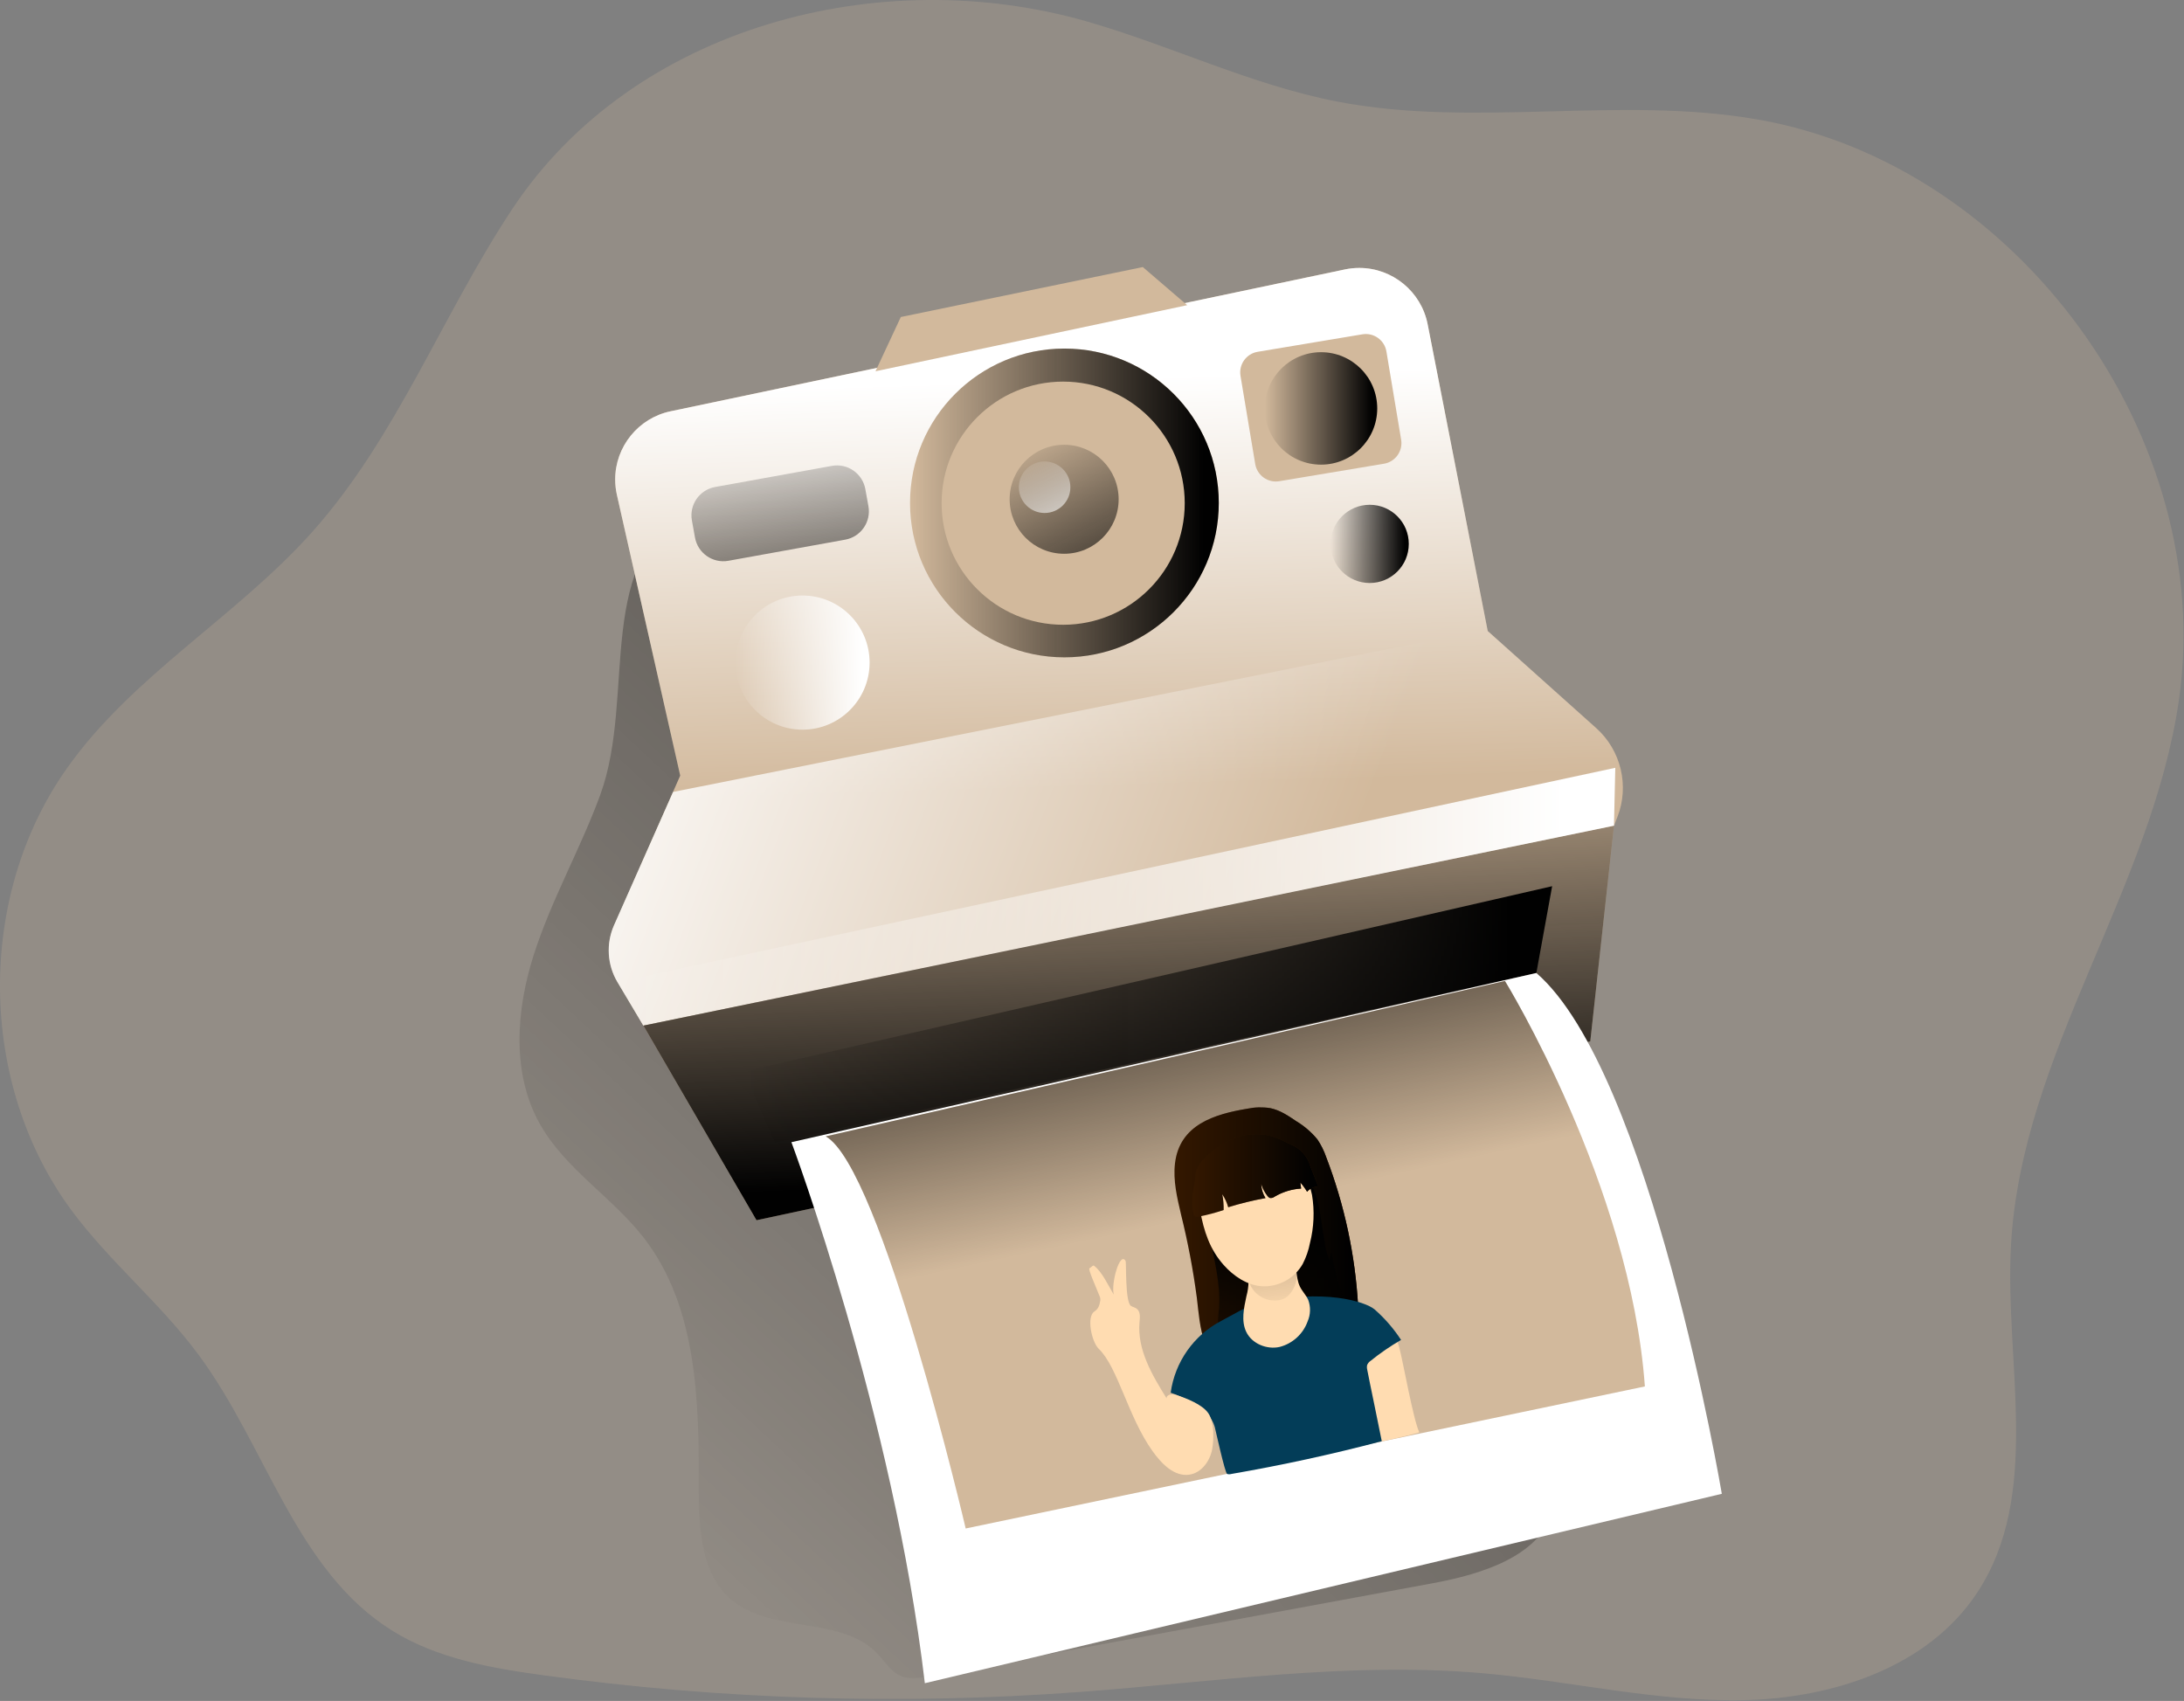
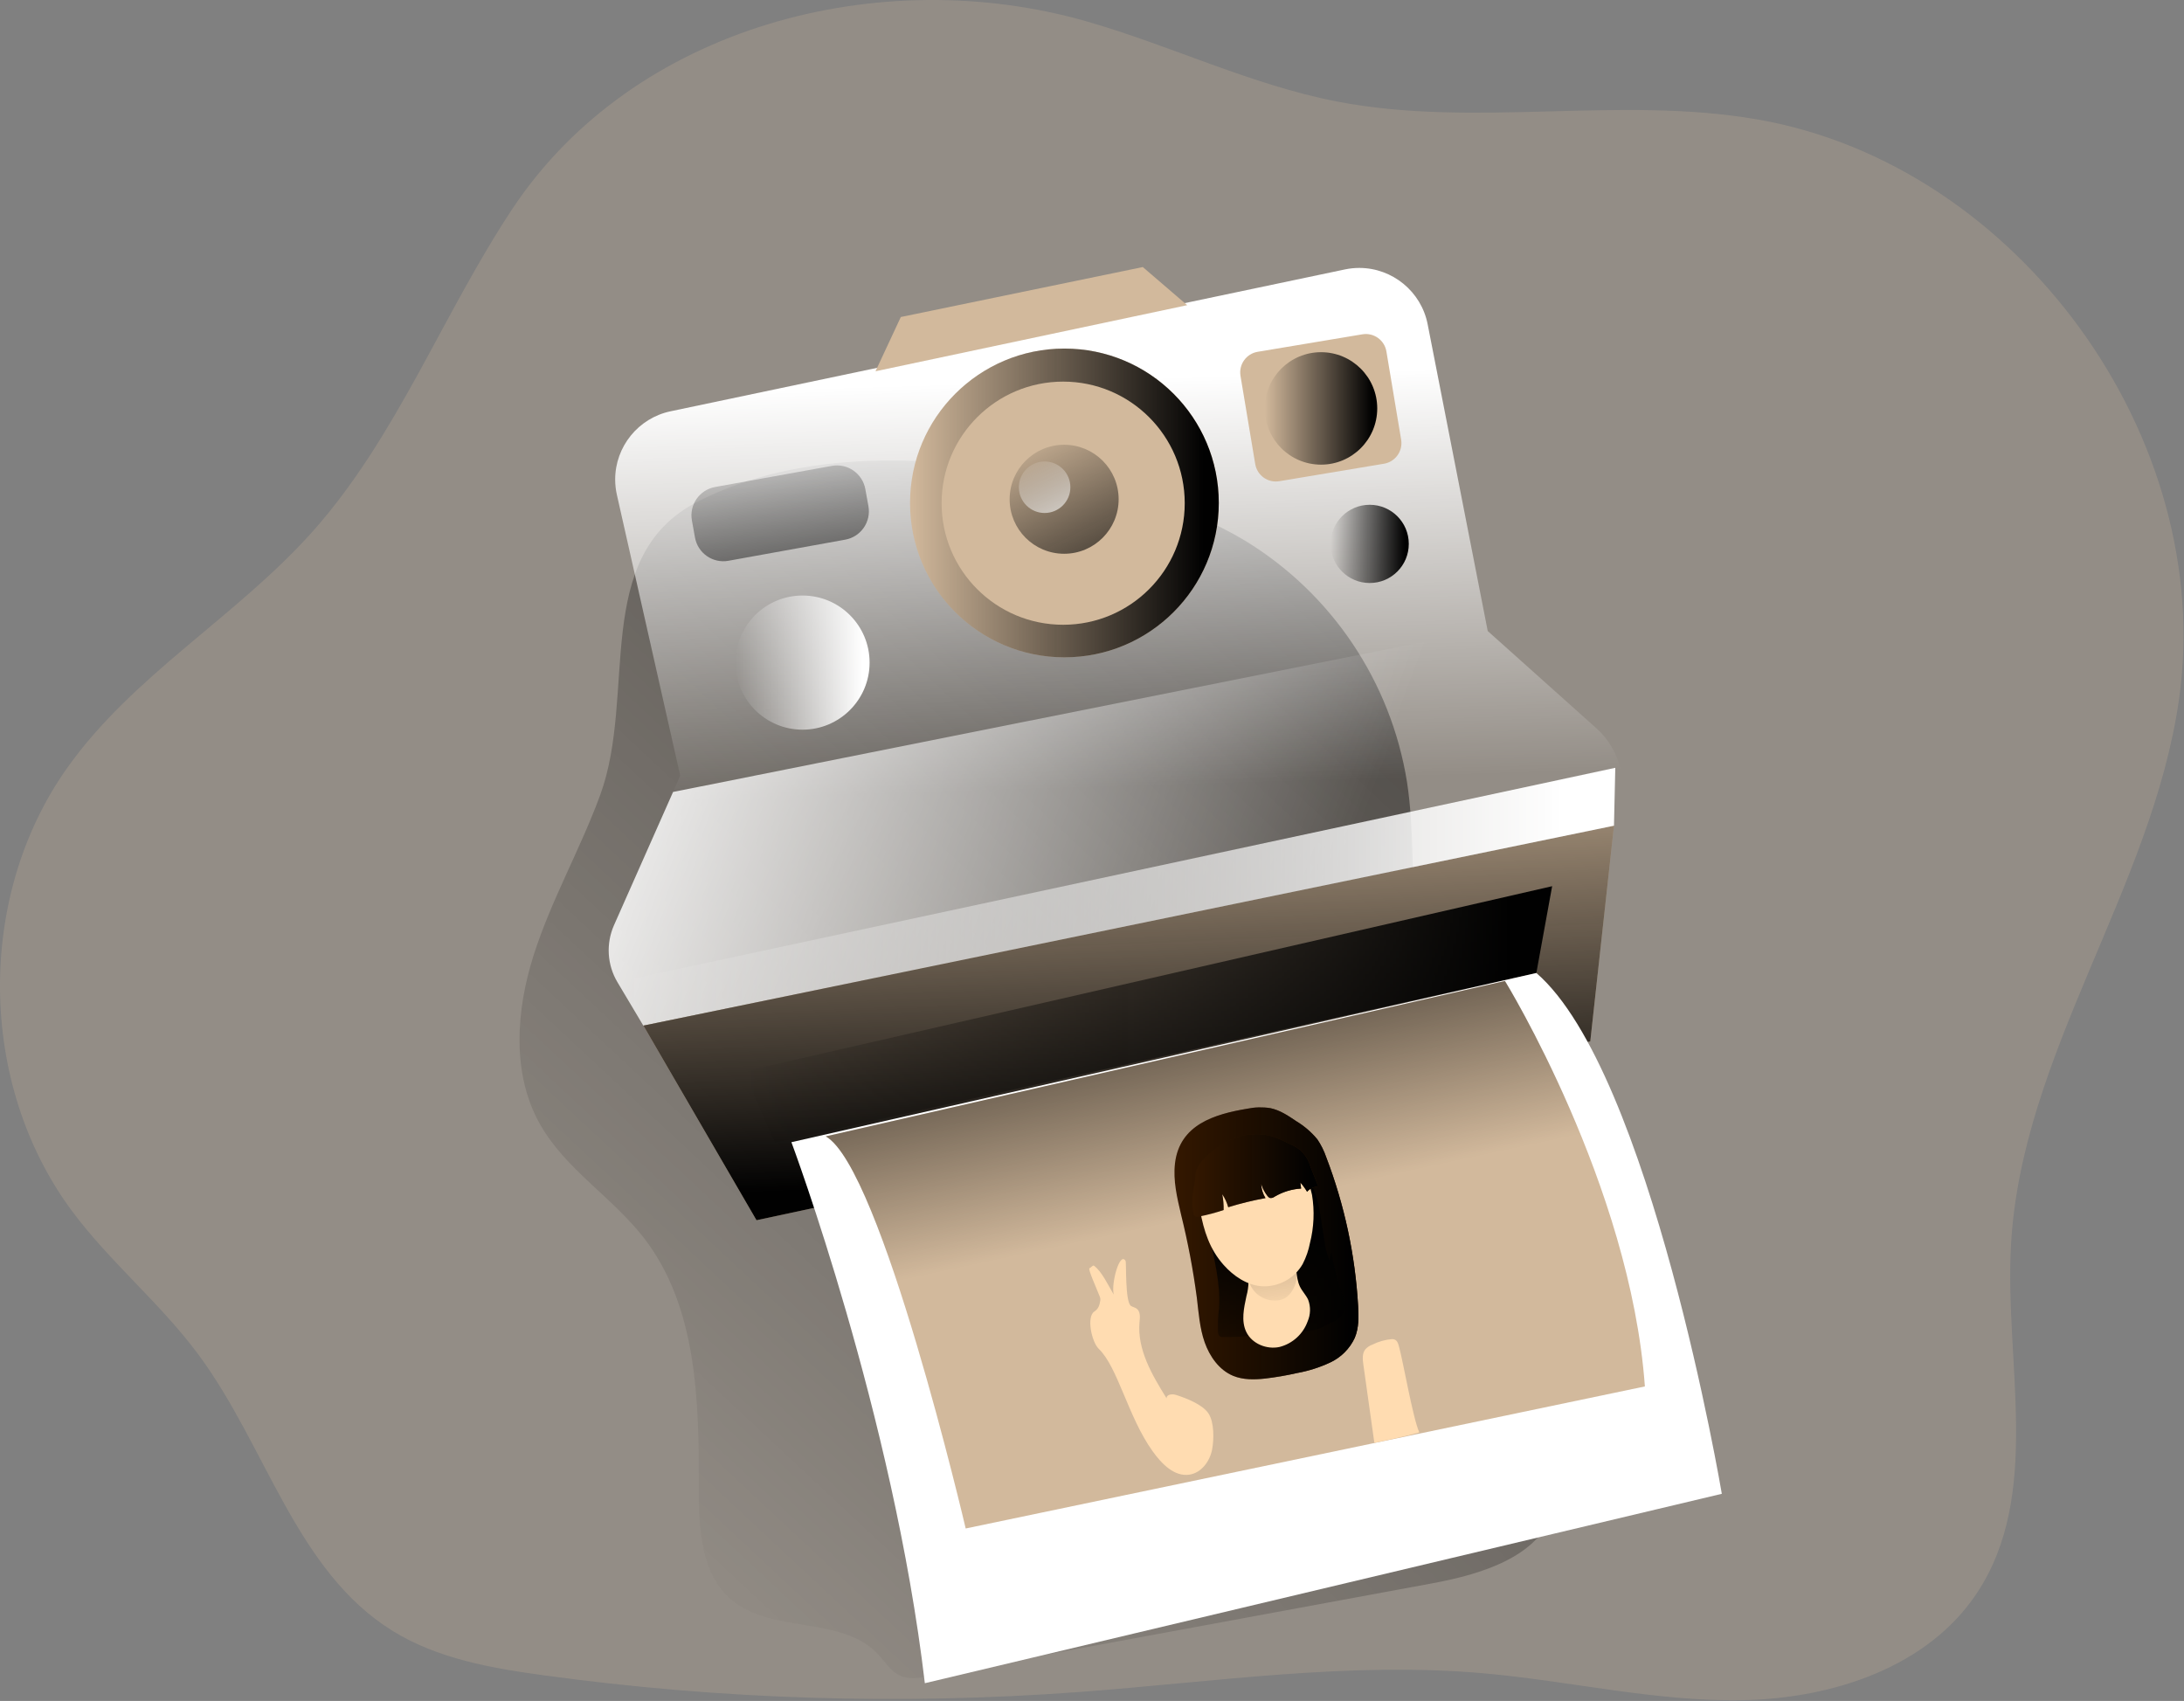
<svg xmlns="http://www.w3.org/2000/svg" xmlns:xlink="http://www.w3.org/1999/xlink" clip-rule="evenodd" fill-rule="evenodd" stroke-linejoin="round" stroke-miterlimit="2" viewBox="0 0 2685 2091">
  <rect x="0" y="0" width="2685" height="2091" fill="#808080" stroke="none" />
  <linearGradient id="a">
    <stop offset="0" stop-color="#010101" stop-opacity="0" />
    <stop offset=".95" stop-color="#010101" />
    <stop offset="1" stop-color="#010101" />
  </linearGradient>
  <linearGradient id="b" gradientTransform="matrix(2253.71 -2557.38 2557.38 2253.71 774.958 1924.62)" gradientUnits="userSpaceOnUse" x1="0" x2="1" xlink:href="#a" y1="0" y2="0" />
  <linearGradient id="c">
    <stop offset="0" stop-color="#fff" stop-opacity="0" />
    <stop offset=".95" stop-color="#fff" />
    <stop offset="1" stop-color="#fff" />
  </linearGradient>
  <linearGradient id="d" gradientTransform="matrix(-16.167 -527.083 527.083 -16.167 1368.75 966.667)" gradientUnits="userSpaceOnUse" x1="0" x2="1" xlink:href="#c" y1="0" y2="0" />
  <linearGradient id="e" gradientTransform="matrix(-957.167 -358.958 358.958 -957.167 1625.25 1135.46)" gradientUnits="userSpaceOnUse" x1="0" x2="1" xlink:href="#c" y1="0" y2="0" />
  <linearGradient id="f" gradientTransform="matrix(24.25 601.458 -601.458 24.25 1376.96 874.667)" gradientUnits="userSpaceOnUse" x1="0" x2="1" xlink:href="#a" y1="0" y2="0" />
  <linearGradient id="g" gradientUnits="userSpaceOnUse" x1="1118.79" x2="1498.373" xlink:href="#a" y1="618.292" y2="618.292" />
  <linearGradient id="h" gradientTransform="matrix(139.042 271.625 -271.625 139.042 1262.38 524.167)" gradientUnits="userSpaceOnUse" x1="0" x2="1" xlink:href="#a" y1="0" y2="0" />
  <linearGradient id="i" gradientTransform="matrix(65.75 128.375 -128.375 65.75 1262.54 556.625)" gradientUnits="userSpaceOnUse" x1="0" x2="1" xlink:href="#c" y1="0" y2="0" />
  <linearGradient id="j" gradientUnits="userSpaceOnUse" x1="904.167" x2="1069.084" xlink:href="#c" y1="814.542" y2="814.542" />
  <linearGradient id="k" gradientTransform="matrix(73.791 401.336 -401.336 73.791 932.287 515.234)" gradientUnits="userSpaceOnUse" x1="0" x2="1" xlink:href="#a" y1="0" y2="0" />
  <linearGradient id="l" gradientUnits="userSpaceOnUse" x1="1554.92" x2="1693.17" xlink:href="#a" y1="502.083" y2="502.083" />
  <linearGradient id="m" gradientUnits="userSpaceOnUse" x1="1635.79" x2="1731.957" xlink:href="#a" y1="668.625" y2="668.625" />
  <linearGradient id="n" gradientUnits="userSpaceOnUse" x1="759.083" x2="1985.793" xlink:href="#c" y1="1102.33" y2="1102.33" />
  <linearGradient id="o" gradientUnits="userSpaceOnUse" x1="913.875" x2="1908.208" xlink:href="#a" y1="1247.04" y2="1247.04" />
  <linearGradient id="p" gradientTransform="matrix(-101.208 -465.583 465.583 -101.208 1509.04 1488.25)" gradientUnits="userSpaceOnUse" x1="0" x2="1" xlink:href="#a" y1="0" y2="0" />
  <linearGradient id="q" gradientUnits="userSpaceOnUse" x1="1443.88" x2="1670.088" xlink:href="#a" y1="1528.54" y2="1528.54" />
  <linearGradient id="r" gradientTransform="matrix(0 -204.458 204.458 0 1568.79 1707.42)" gradientUnits="userSpaceOnUse" x1="0" x2="1" xlink:href="#a" y1="0" y2="0" />
  <linearGradient id="s" gradientTransform="matrix(-51.497 -447.772 447.772 -51.497 1570.81 1619.53)" gradientUnits="userSpaceOnUse" x1="0" x2="1" xlink:href="#a" y1="0" y2="0" />
  <linearGradient id="t" gradientUnits="userSpaceOnUse" x1="1465.75" x2="1620.5" xlink:href="#a" y1="1445" y2="1445" />
  <path d="m629.958 256.708c-86.083 129.792-141.875 280.125-245.458 396.5-93.375 104.834-221.542 176.917-302.5 291.667-111.5 157.958-109.042 387.5 5.875 543 47 63.542 109.625 114.333 156.625 178.125 82.958 112.083 119.458 265.417 238.125 338.875 55.25 34.208 121.25 45.833 185.625 54.583 217.951 29.877 438.438 36.79 657.833 20.625 165.334-12.208 330.959-37.5 496.125-23.208 108.125 9.375 215.125 35.75 323.667 33.083 108.542-2.666 224.25-40.833 284.333-131.25 80.792-121.583 34.042-282.875 42.125-428.625 13.042-234.166 173.042-437.5 206.417-669.5 46.208-321.666-197.208-657.458-517.292-713.583-170.5-29.875-347.791 10.667-517.708-22.167-105.458-20.458-203.417-68.416-306.583-98.166-254.875-73.459-558.125 5.375-707.209 230.041z" fill="#d2b99c" fill-opacity=".24" fill-rule="nonzero" />
  <path d="m737.833 977.458c-24.458 66.667-60.25 129.167-81.791 196.834-21.542 67.666-27.209 145.125 7.5 207.166 31.166 55.709 89.666 90.459 128.583 141.042 65.167 84.75 67.333 200.417 66.958 307.292 0 49.333 2.667 105.375 40.375 137.125 50 41.666 135.459 19.125 179.959 66.666 8.625 9.209 15.416 20.834 26.833 26.125 11.417 5.292 24.208 3.084 36.333.834l618.25-114.125c62.5-11.5 137.167-34.417 150.667-96.375 5.625-25.875-1.667-52.625-8.875-78.125l-109.583-386.709c-23.209-81.916-46.542-164.5-53.209-249.375-4.541-57.958-1.25-116.666-10-174.041-19.637-123.48-92.617-232.279-199.416-297.292-73.75-44.25-159.167-64.75-243.875-79.708-138.792-24.459-300.292-34.75-429.625 32.291-130.334 67.459-73.542 236.125-119.084 360.375z" fill="url(#b)" fill-rule="nonzero" />
-   <path d="m836.25 953.5-77.875-345.292c-1.387-6.167-2.087-12.469-2.087-18.791 0-40.348 28.519-75.489 68.004-83.792l829.166-174.417c5.8-1.221 11.711-1.836 17.638-1.836 40.787 0 76.191 29.143 84.029 69.17l73.875 377.208 133.333 119.292c30.606 27.357 41.043 71.105 26.084 109.333l-4.167 10.667-1193.29 245.75-31.791-53.625c-12.526-21.116-14.08-47.04-4.167-69.5l81.25-184.167z" fill="#d2b99c" fill-rule="nonzero" />
  <path d="m836.25 953.5-77.875-345.292c-1.387-6.167-2.087-12.469-2.087-18.791 0-40.348 28.519-75.489 68.004-83.792l829.166-174.417c5.8-1.221 11.711-1.836 17.638-1.836 40.787 0 76.191 29.143 84.029 69.17l73.875 377.208 133.333 119.292c30.606 27.357 41.043 71.105 26.084 109.333l-4.167 10.667-1193.29 245.75-31.791-53.625c-12.526-21.116-14.08-47.04-4.167-69.5l81.25-184.167z" fill="url(#d)" fill-rule="nonzero" />
  <path d="m827.667 973.583 8.625-20-77.875-345.208c-1.457-6.296-2.192-12.738-2.192-19.2 0-40.3 28.591-75.359 68.067-83.467l829.166-174.333c5.818-1.23 11.748-1.85 17.695-1.85 40.715 0 76.065 29.069 83.93 69.017l73.375 375-1000.79 200.041z" fill="none" />
  <path d="m1988.42 1004.25-4.167 10.667-1193.29 246-32.041-53.75c-12.487-21.158-14.039-47.087-4.167-69.584l72.708-164 1000.88-200 .375 2.417 133.334 119.208c30.531 27.272 41.067 70.832 26.375 109.042z" fill="url(#e)" fill-rule="nonzero" />
  <path d="m930.042 1500.08-139.042-239.291 1193.21-245.75-29.125 265.125-1025.04 219.916z" fill="#d2b99c" fill-rule="nonzero" />
  <path d="m930.042 1500.08-139.042-239.291 1193.21-245.75-29.125 265.125-1025.04 219.916z" fill="url(#f)" fill-rule="nonzero" />
  <circle cx="1308.58" cy="618.292" fill="#d2b99c" r="189.792" />
  <circle cx="1308.58" cy="618.292" fill="url(#g)" r="189.792" />
  <circle cx="1307.04" cy="618.583" fill="#d2b99c" r="149.458" />
  <circle cx="1308.25" cy="613.75" fill="url(#h)" r="67" />
  <circle cx="1284.25" cy="598.958" fill="url(#i)" r="31.667" />
  <circle cx="986.625" cy="814.542" fill="url(#j)" r="82.458" />
  <path d="m1063.83 601.229c-3.474-19.213-21.893-31.99-41.105-28.516l-143.588 25.965c-19.212 3.474-31.99 21.893-28.516 41.105l3.811 21.075c3.474 19.212 21.893 31.99 41.105 28.516l143.588-25.965c19.213-3.474 31.99-21.893 28.516-41.106z" fill="url(#k)" />
  <path d="m1704.45 432.066c-2.333-13.973-15.571-23.422-29.544-21.089l-128.759 21.501c-13.972 2.333-23.422 15.571-21.088 29.543l18.11 108.457c2.333 13.972 15.571 23.422 29.544 21.089l128.759-21.501c13.972-2.333 23.421-15.571 21.088-29.544z" fill="#d2b99c" />
  <circle cx="1624.04" cy="502.083" fill="url(#l)" r="69.125" />
  <circle cx="1683.88" cy="668.625" fill="url(#m)" r="48.083" />
  <g fill-rule="nonzero">
    <path d="m1076.33 456.417 31.125-66.709 297.5-61.416 54.584 46.875z" fill="#d2b99c" />
    <path d="m759.083 1207.17 1226.75-263.292-1.625 71.167-1193.21 245.75-31.917-53.625z" fill="url(#n)" />
    <path d="m913.875 1317.38 994.333-227.958-19.416 106.708-936.125 208.542z" fill="url(#o)" />
    <path d="m972.958 1404.12s125.209 335.25 164.042 665.083l979.792-232.833s-87.5-519-228-640.25z" fill="#fff" />
    <path d="m1850.17 1205.92s154.166 250.5 172.041 498.458l-835 174.625s-103.75-444.083-172.083-482.042z" fill="#d2b99c" />
    <path d="m1850.17 1205.92s154.166 250.5 172.041 498.458l-835 174.625s-103.75-444.083-172.083-482.042z" fill="url(#p)" />
    <path d="m1744.88 1760.88c-18.625 5.458-36.292 8.625-55.25 12.875-2.083-14.917-11.458-81.375-13.542-96.292-.875-6.333-1.583-13.458 2.292-18.5 2.469-2.786 5.611-4.895 9.125-6.125 7.475-3.723 15.593-5.986 23.917-6.666 6.541 0 7.5 5.583 8.958 10.916 4.667 17.25 16.917 87.5 24.5 103.792z" fill="#ffdcb1" />
    <path d="m1444.54 1430c-2.542 21.167 2.583 42.417 7.458 63.167 8.34 33.615 14.808 67.668 19.375 102 2.208 18.5 3.5 37.5 9.625 54.916 6.125 17.417 17.875 34.209 35.125 41.292 12.208 5 25.875 4.75 38.958 3.333 13.279-1.557 26.464-3.824 39.5-6.791 14.196-2.563 27.994-6.975 41.042-13.125 13.149-6.229 23.719-16.858 29.875-30.042 5.167-12.25 4.958-26.042 4.167-39.333-3.57-62.645-16.81-124.362-39.25-182.959-2.645-7.705-6.287-15.031-10.834-21.791-7.313-8.885-16.092-16.452-25.958-22.375-9.917-6.75-20.167-13.625-31.917-16.042-9.339-1.466-18.866-1.24-28.125.667-40.791 6.75-83.375 19.75-89.041 67.083z" fill="#341800" />
    <path d="m1444.54 1430c-2.542 21.167 2.583 42.417 7.458 63.167 8.34 33.615 14.808 67.668 19.375 102 2.208 18.5 3.5 37.5 9.625 54.916 6.125 17.417 17.875 34.209 35.125 41.292 12.208 5 25.875 4.75 38.958 3.333 13.279-1.557 26.464-3.824 39.5-6.791 14.196-2.563 27.994-6.975 41.042-13.125 13.149-6.229 23.719-16.858 29.875-30.042 5.167-12.25 4.958-26.042 4.167-39.333-3.57-62.645-16.81-124.362-39.25-182.959-2.645-7.705-6.287-15.031-10.834-21.791-7.313-8.885-16.092-16.452-25.958-22.375-9.917-6.75-20.167-13.625-31.917-16.042-9.339-1.466-18.866-1.24-28.125.667-40.791 6.75-83.375 19.75-89.041 67.083z" fill="url(#q)" />
    <path d="m1636.79 1539.5-2.292 9.708c-3.07-7.17-5.077-14.75-5.958-22.5l-4.584-28.458c-1.491-12.521-4.528-24.809-9.041-36.583-4.604-11.854-13.42-21.604-24.75-27.375-14.75-6.625-31.875-3.375-47.625 0-14.584 3.25-30.167 7.208-39.959 18.5-5.028 6.532-8.878 13.893-11.375 21.75-3.612 8.018-5.878 16.578-6.708 25.333-.007 5.962.678 11.905 2.042 17.708 6 29.875 14.083 59.875 12.166 90.25-1.274 9.974-1.679 20.04-1.208 30.084-.015 1.749.676 3.433 1.917 4.666 1.239.789 2.702 1.155 4.166 1.042 11.786.146 23.57-.397 35.292-1.625l62.917-5.167c7.101-.219 14.127-1.526 20.833-3.875 4.5-1.833 8.583-4.625 13.125-6.5 14.792-6.166 21.417-16.208 15.583-31.708-6.266-18.013-11.128-36.485-14.541-55.25z" fill="url(#r)" />
-     <path d="m1501.33 1623.83c-33.736 17.591-56.909 50.515-62.083 88.209 22.333 8.333 47.5 19.291 54.167 42.125.791 2.833 12.5 56.625 15.25 57.833 1.646.48 3.395.48 5.041 0 62.25-10.75 123.931-24.181 185.042-40.292-2.333-12.5-15.625-75.666-17.958-88.25-.437-1.807-.437-3.692 0-5.5.868-2.039 2.317-3.778 4.166-5 11.799-9.562 24.339-18.172 37.5-25.75-9.014-13.819-19.863-26.35-32.25-37.25-11.5-10.125-63.833-25.958-140.958-8.333-17.833 4.125-32 14.083-47.917 22.208z" fill="#033d58" />
+     <path d="m1501.33 1623.83z" fill="#033d58" />
    <path d="m1532.38 1593.33c-3.125 14.625-6.708 30.459-.25 43.959 6.958 14.583 25.208 22.041 41 18.541 16.006-4.108 28.957-15.932 34.5-31.5 3.625-8.386 3.864-17.858.667-26.416-2.625-5.834-7.375-10.5-10.167-16.25-5.875-11.959-2.667-27.25-10.083-38.334-6-9-17.542-12.5-28.334-13.208-6.475-.596-12.992.6-18.833 3.458-10.625 5.917-10.625 14.5-7.75 24.375 2.689 11.671 2.431 23.829-.75 35.375z" fill="#ffdcb1" />
    <path d="m1544.25 1589.71c5.957 5.563 13.729 8.791 21.875 9.084 4.936.302 9.856-.827 14.167-3.25 2.819-1.848 5.253-4.225 7.166-7 6.271-8.866 8.527-19.975 6.209-30.584-.601-3.653-2.459-6.984-5.25-9.416-2.301-1.493-4.935-2.394-7.667-2.625-14.728-1.663-29.445 3.427-40 13.833-9.333 9-5.25 21.542 3.5 29.958z" fill="url(#s)" />
    <path d="m1504.46 1555.17c12.167 13.666 28.292 24.458 46.167 26.041 20.815 1.388 40.67-9.311 50.958-27.458 4.17-8.087 7.159-16.731 8.875-25.667 4.916-19.321 5.782-39.453 2.542-59.125-3.875-19.5-14.375-38.208-30.833-48.458-12.124-7.081-26.065-10.443-40.084-9.667-18.609.066-36.603 6.743-50.75 18.834-8.477 7.73-14.577 17.719-17.583 28.791-2.958 11.167-.292 18.917 1.625 29.542 4.625 25.333 11.792 47.75 29.083 67.167z" fill="#ffdcb1" />
    <path d="m1467.25 1491.88c.114 1.108.565 2.155 1.292 3 1.583 1.098 3.604 1.362 5.416.708 10.291-2.027 20.438-4.727 30.375-8.083.136-6.485-.423-12.967-1.666-19.333 3.277 4.875 5.74 10.251 7.291 15.916 15.036-4.675 30.342-8.432 45.834-11.25-3.202-5.203-5.01-11.145-5.25-17.25 1.645 5.431 4.318 10.495 7.875 14.917.685.941 1.605 1.688 2.666 2.167 2.088.353 4.23-.209 5.875-1.542 9.926-5.883 21.109-9.325 32.625-10.042l-1-7.458c3.157 3.499 5.949 7.311 8.334 11.375 3.537-3.946 8.537-6.28 13.833-6.458l-9.75-24.542c-3.344-12.667-12.695-22.921-25-27.417-7.78-4.297-15.992-7.76-24.5-10.333-14.593-3.553-29.932-2.519-43.917 2.958-13.904 5.543-26.464 13.996-36.833 24.792-3.971 3.716-7.195 8.157-9.5 13.083-2.125 5-1.208 9.792-2.167 14.875-2.833 13.667-4.833 26-1.833 39.917z" fill="#341800" />
    <path d="m1467.25 1491.88c.114 1.108.565 2.155 1.292 3 1.583 1.098 3.604 1.362 5.416.708 10.291-2.027 20.438-4.727 30.375-8.083.136-6.485-.423-12.967-1.666-19.333 3.277 4.875 5.74 10.251 7.291 15.916 15.036-4.675 30.342-8.432 45.834-11.25-3.202-5.203-5.01-11.145-5.25-17.25 1.645 5.431 4.318 10.495 7.875 14.917.685.941 1.605 1.688 2.666 2.167 2.088.353 4.23-.209 5.875-1.542 9.926-5.883 21.109-9.325 32.625-10.042l-1-7.458c3.157 3.499 5.949 7.311 8.334 11.375 3.537-3.946 8.537-6.28 13.833-6.458l-9.75-24.542c-3.344-12.667-12.695-22.921-25-27.417-7.78-4.297-15.992-7.76-24.5-10.333-14.593-3.553-29.932-2.519-43.917 2.958-13.904 5.543-26.464 13.996-36.833 24.792-3.971 3.716-7.195 8.157-9.5 13.083-2.125 5-1.208 9.792-2.167 14.875-2.833 13.667-4.833 26-1.833 39.917z" fill="url(#t)" />
    <path d="m1490.21 1781.71c-2.708 14.542-13.125 28.75-27.75 31.084-18.75 2.958-34.5-13.459-45.541-28.917-30.125-42.083-42.625-103.25-66.167-125.792-8.583-8.333-15.375-39.25-5.333-45.833 5.083-3.333 6.25-7.5 7.291-13.5.223-1.793-.066-3.614-.833-5.25-4.5-11.333-14.5-33.542-12.5-34.375s4.167-4.167 5.542-3.167c9.708 6.917 18.166 25.334 24.333 35.542-3.458-13.5 7.333-53.417 14.5-41.458 1.208 1.958-.792 50.708 6.75 55.416 2.167 1.334 4.833 1.75 6.917 3.292 4.75 3.542 4.166 10.625 3.5 16.667-3 33.583 15.416 64.916 33.333 93.625-.458-4.959 7-5.834 11.75-4.167 11.958 3.792 32.292 11.583 39.625 22.583s6.833 32.209 4.583 44.25z" fill="#ffdcb1" />
  </g>
</svg>